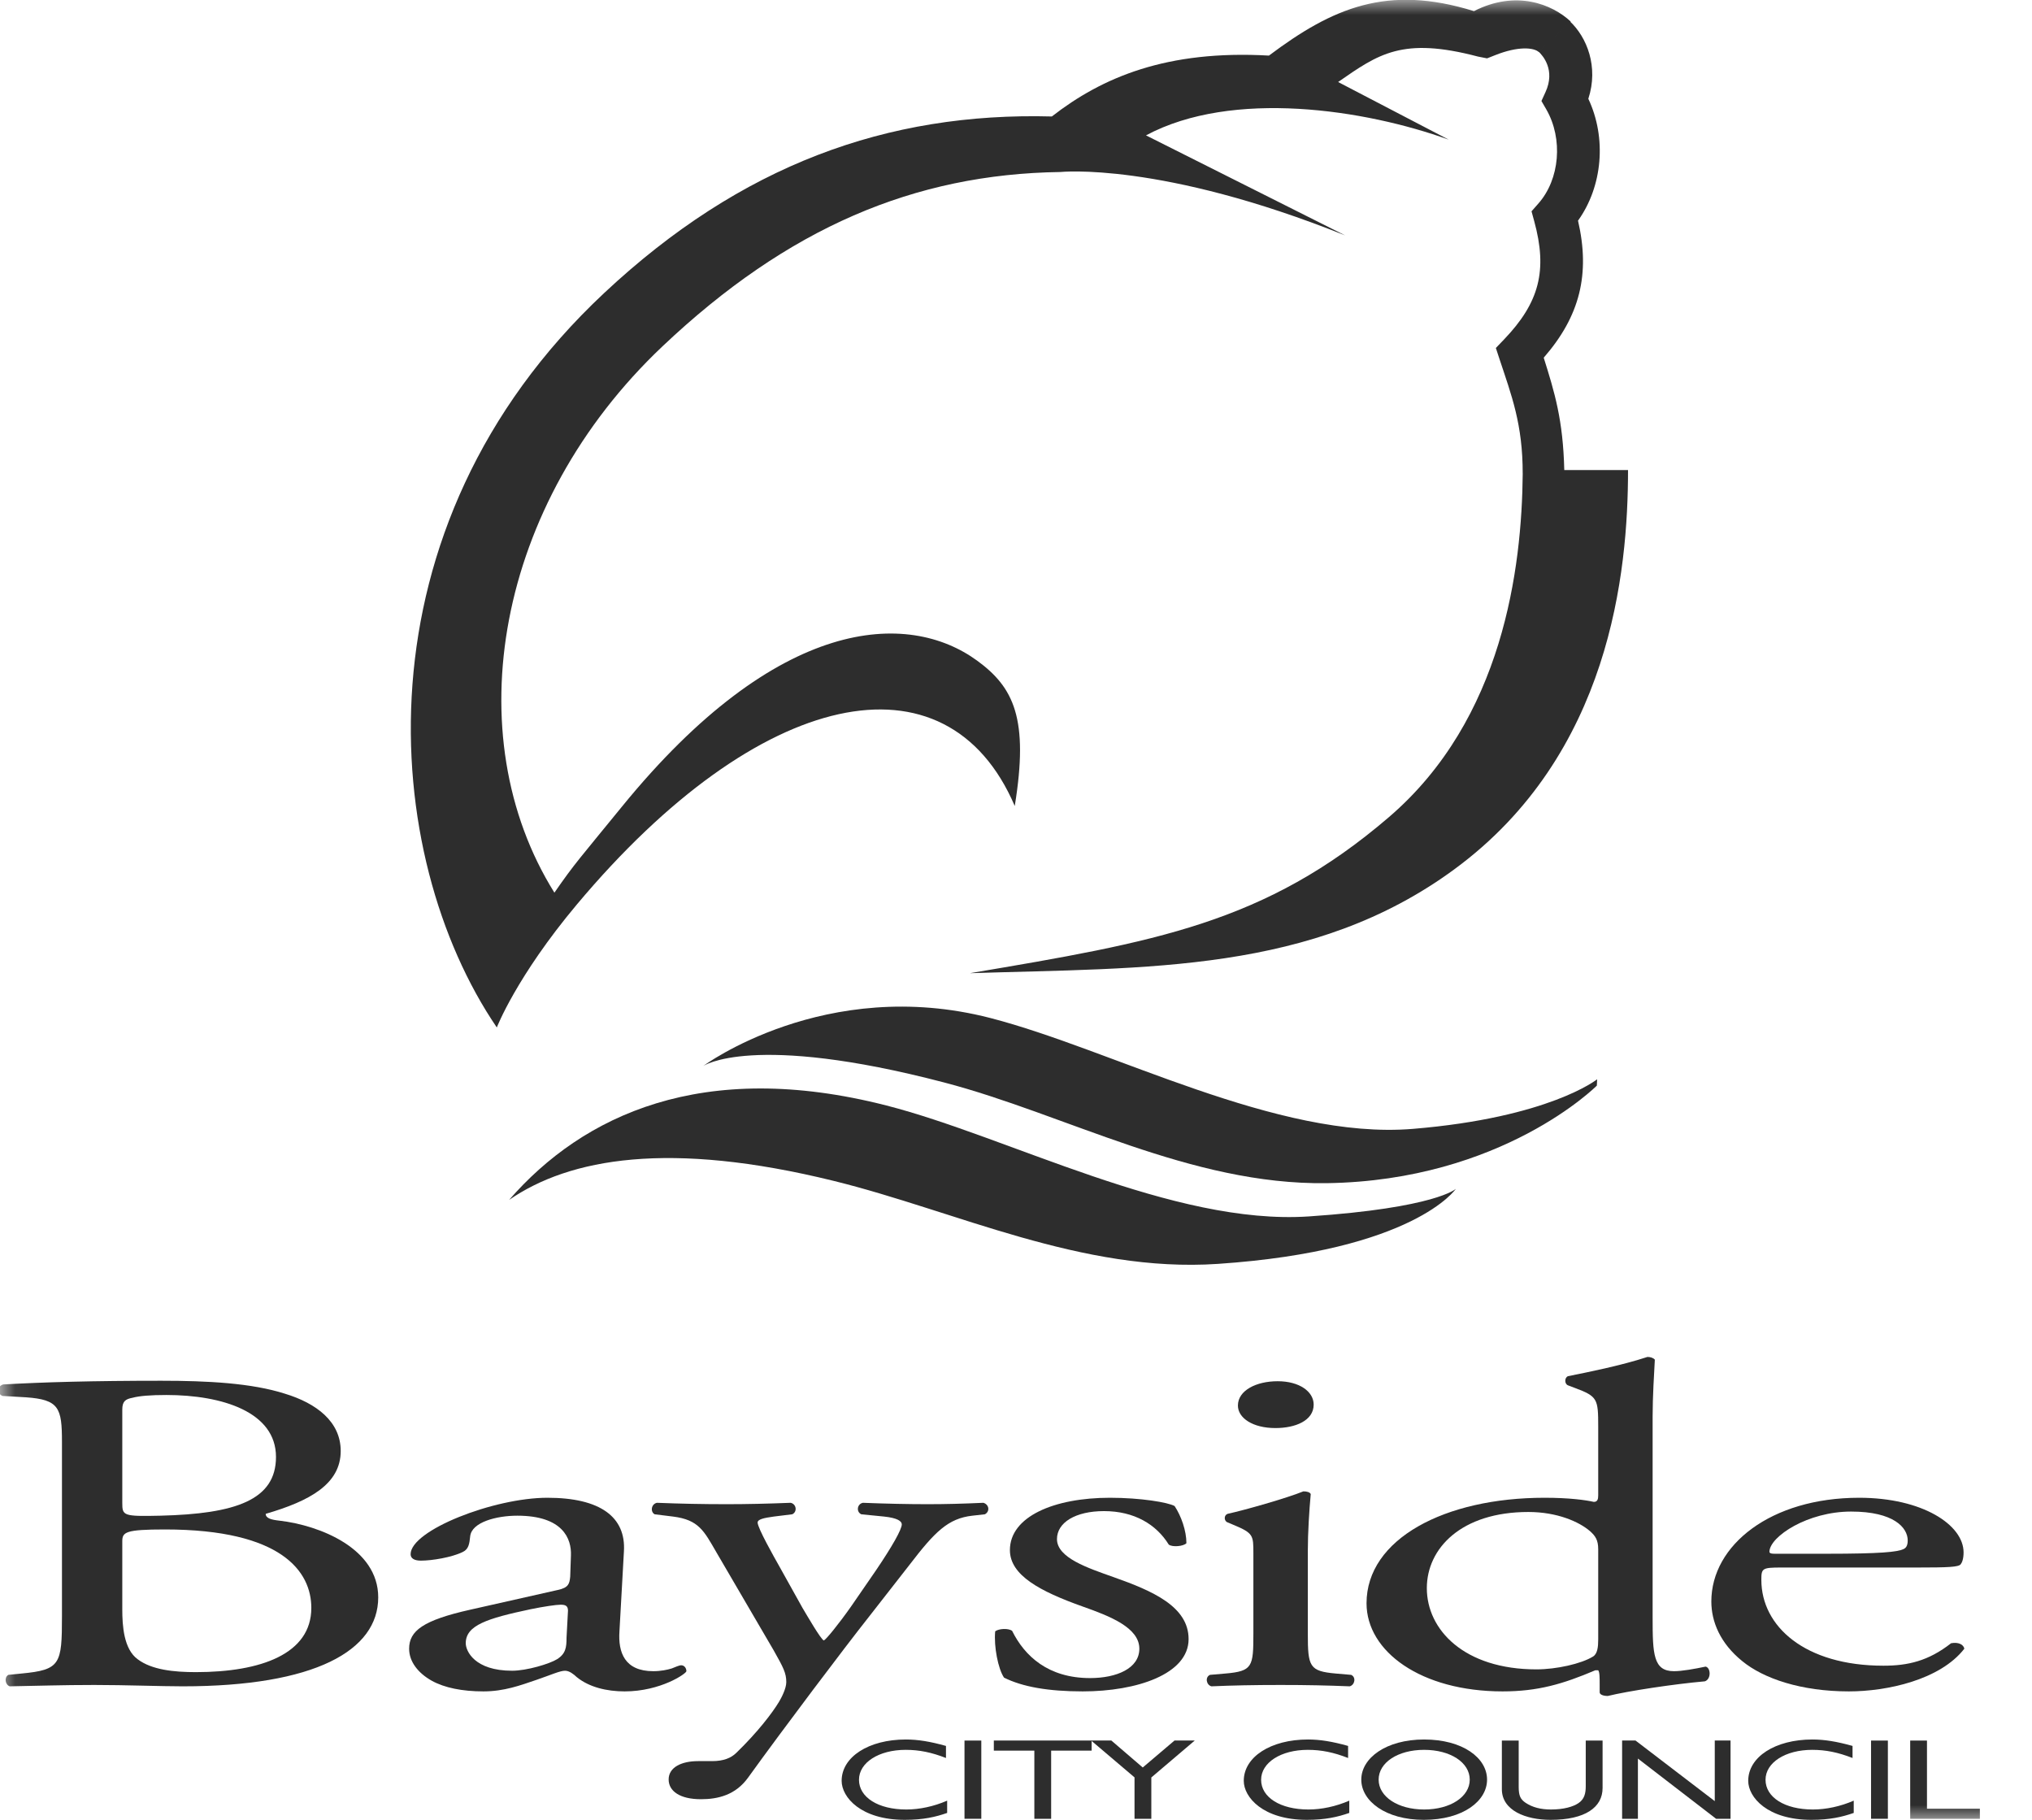
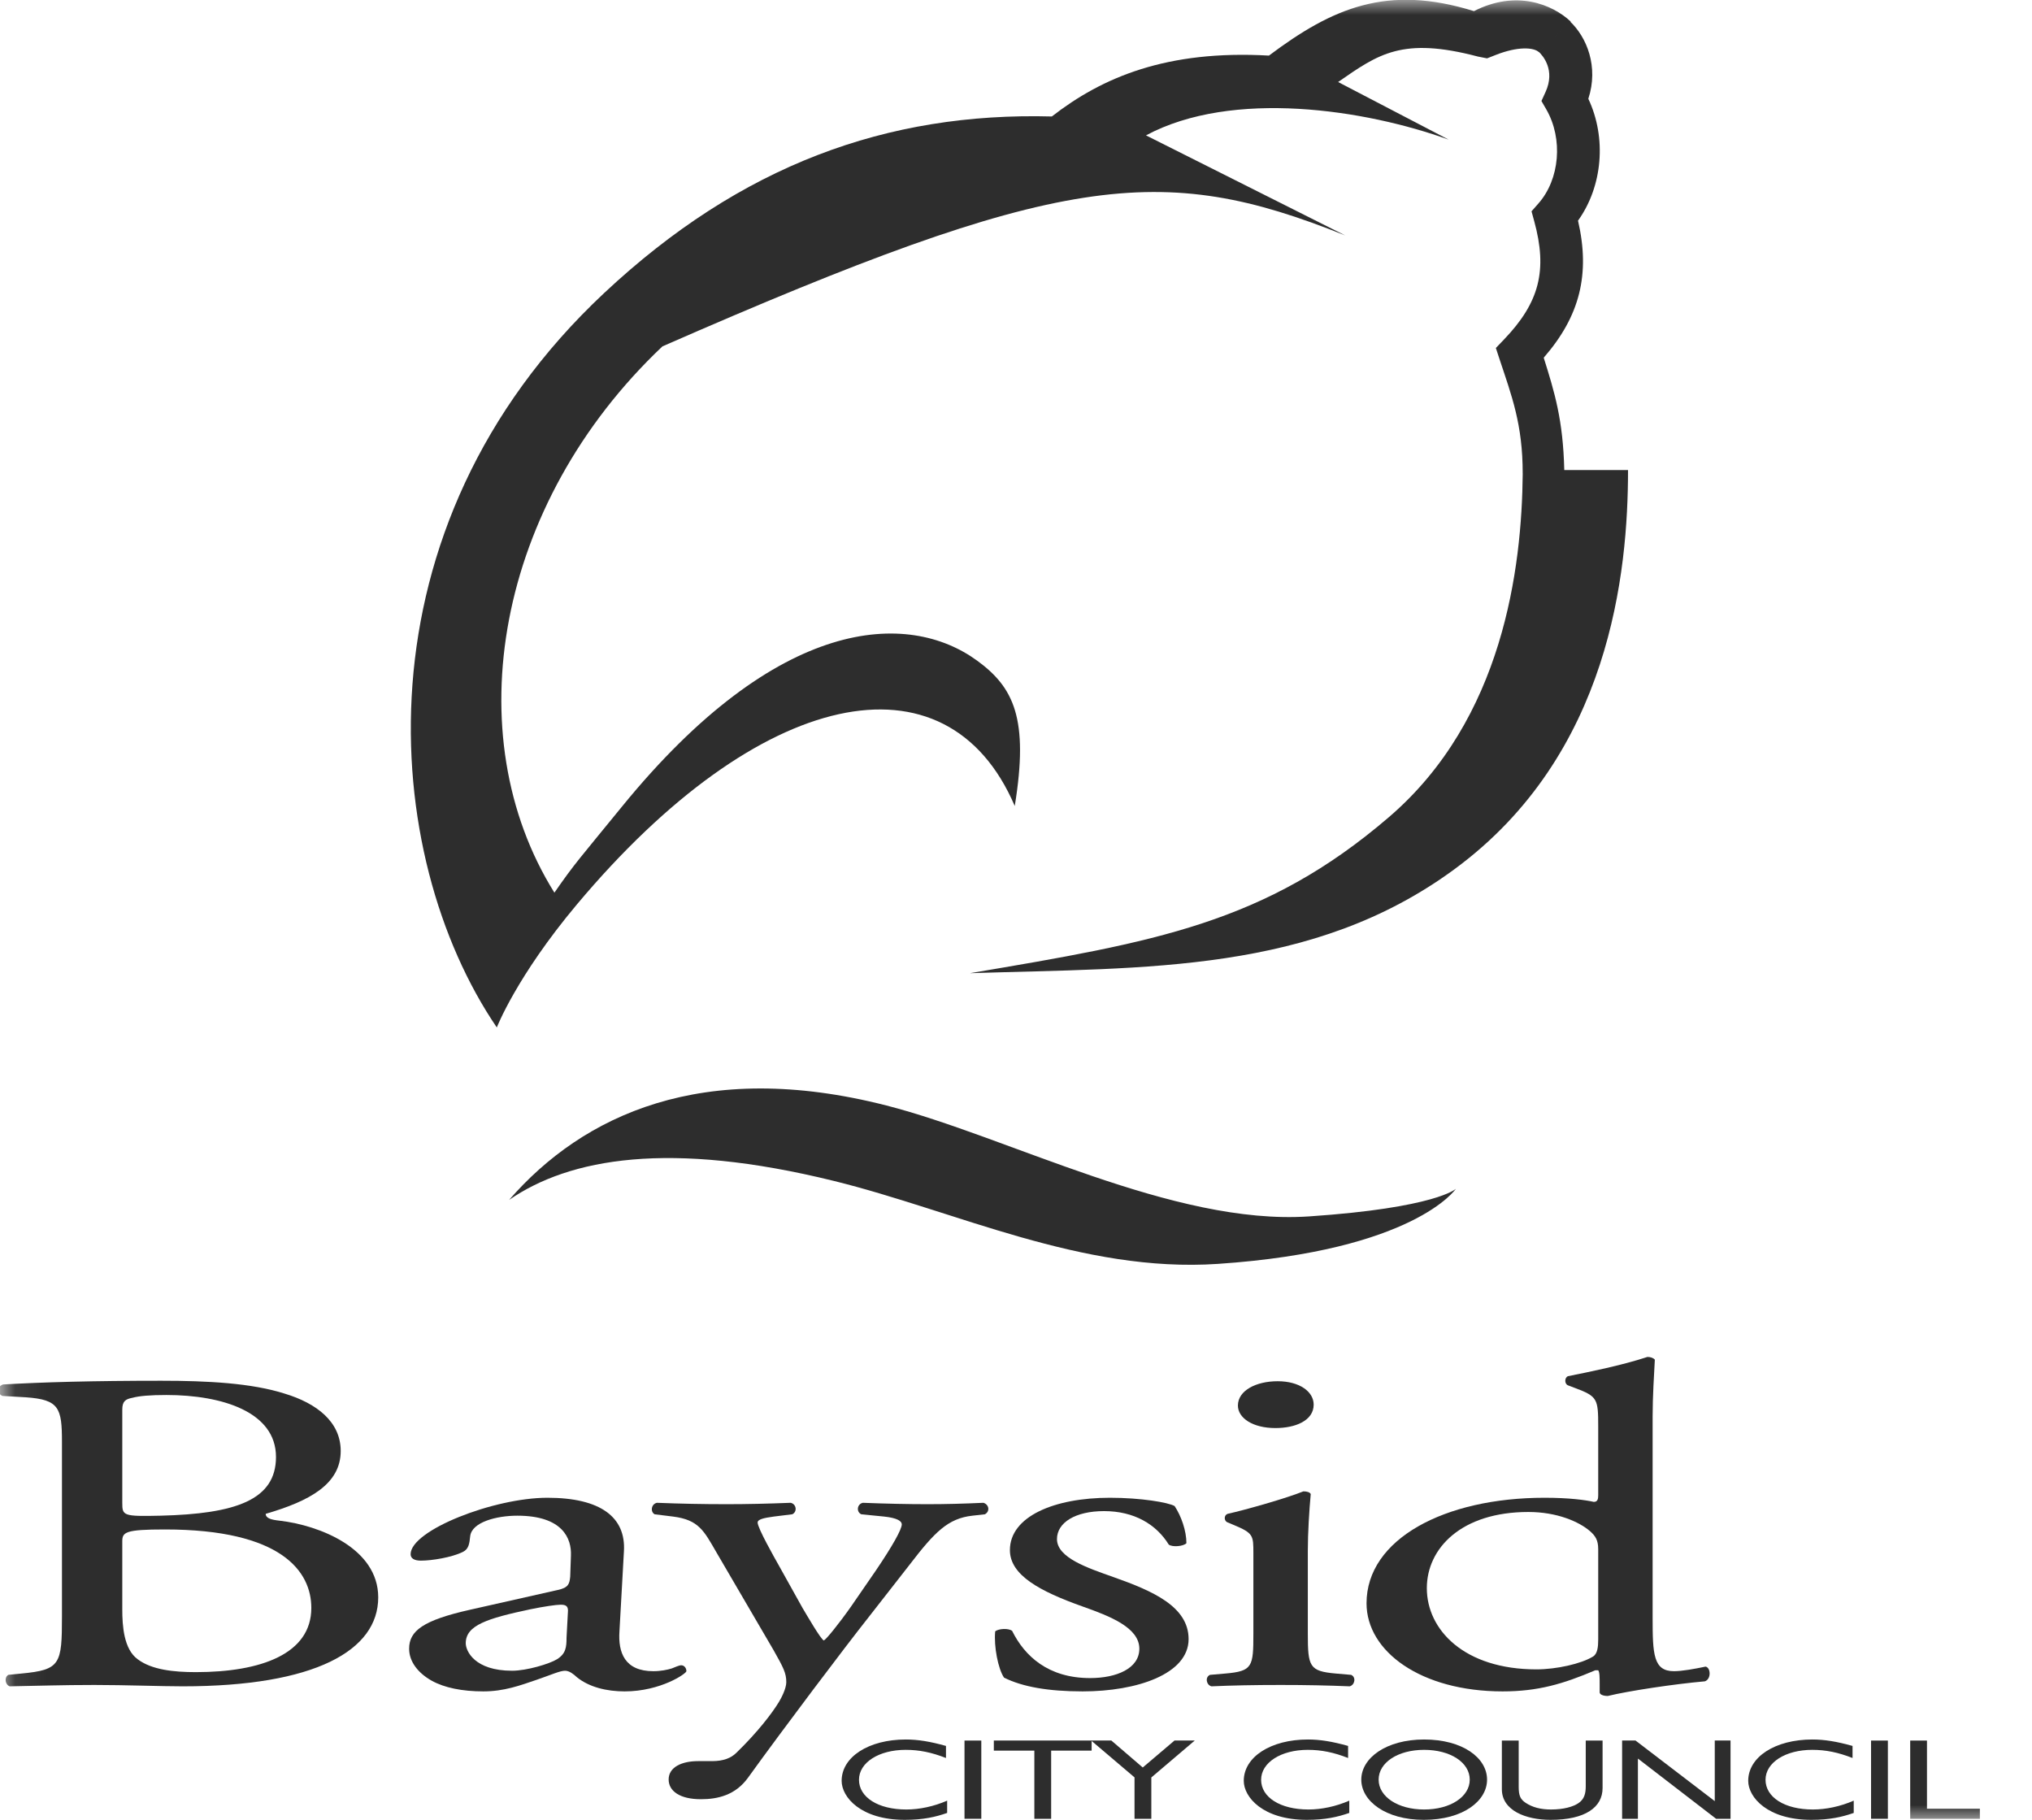
<svg xmlns="http://www.w3.org/2000/svg" width="67" height="60" viewBox="0 0 67 60" fill="none">
  <path d="M31.191 57.961C30.716 57.775 30.309 57.692 29.862 57.692C28.979 57.692 28.323 58.111 28.323 58.679C28.323 59.258 28.956 59.659 29.884 59.659C30.32 59.659 30.795 59.557 31.23 59.367V59.772C30.852 59.905 30.439 60 29.833 60C28.386 60 27.751 59.255 27.751 58.714C27.751 57.926 28.64 57.351 29.867 57.351C30.263 57.351 30.665 57.416 31.191 57.563V57.961Z" fill="#2D2D2D" />
  <path d="M31.802 59.965H32.356V57.386H31.802V59.965Z" fill="#2D2D2D" />
  <path d="M35.994 57.718H34.659V59.966H34.105V57.718H32.769V57.385H35.994V57.718Z" fill="#2D2D2D" />
  <path d="M38.726 57.385H39.394L37.962 58.603V59.966H37.408V58.6L35.977 57.385H36.644L37.679 58.274L38.726 57.385Z" fill="#2D2D2D" />
  <path d="M44.45 57.961C43.975 57.775 43.568 57.692 43.12 57.692C42.238 57.692 41.582 58.111 41.582 58.679C41.582 59.258 42.215 59.659 43.144 59.659C43.578 59.659 44.054 59.557 44.489 59.367V59.772C44.111 59.905 43.698 60 43.092 60C41.644 60 41.01 59.255 41.01 58.714C41.01 57.926 41.899 57.351 43.126 57.351C43.523 57.351 43.924 57.416 44.45 57.563V57.961Z" fill="#2D2D2D" />
  <path d="M46.956 59.659C47.822 59.659 48.461 59.239 48.461 58.675C48.461 58.108 47.822 57.692 46.956 57.692C46.096 57.692 45.457 58.108 45.457 58.675C45.457 59.239 46.096 59.659 46.956 59.659ZM46.956 57.351C48.229 57.351 49.032 57.957 49.032 58.675C49.032 59.371 48.252 60 46.945 60C45.683 60 44.885 59.375 44.885 58.675C44.885 57.961 45.706 57.351 46.956 57.351Z" fill="#2D2D2D" />
  <path d="M52.841 58.951C52.841 59.584 52.274 60 51.127 60C50.311 60 49.52 59.694 49.52 58.989V57.386H50.075V58.91C50.075 59.202 50.13 59.322 50.306 59.44C50.527 59.587 50.803 59.659 51.138 59.659C51.562 59.659 51.867 59.568 52.043 59.451C52.241 59.319 52.286 59.13 52.286 58.888V57.386H52.841V58.951Z" fill="#2D2D2D" />
  <path d="M57.06 59.966H56.585L54.006 57.98V59.966H53.485V57.385H53.927L56.54 59.383V57.385H57.06V59.966Z" fill="#2D2D2D" />
  <path d="M61.083 57.961C60.607 57.775 60.2 57.692 59.753 57.692C58.87 57.692 58.214 58.111 58.214 58.679C58.214 59.258 58.848 59.659 59.775 59.659C60.211 59.659 60.687 59.557 61.122 59.367V59.772C60.743 59.905 60.33 60 59.725 60C58.276 60 57.643 59.255 57.643 58.714C57.643 57.926 58.531 57.351 59.759 57.351C60.154 57.351 60.556 57.416 61.083 57.563V57.961Z" fill="#2D2D2D" />
  <path d="M61.693 59.965H62.248V57.386H61.693V59.965Z" fill="#2D2D2D" />
  <mask id="mask0_9245_13444" style="mask-type:luminance" maskUnits="userSpaceOnUse" x="0" y="0" width="67" height="60">
    <path d="M0.079 60H66.079V0H0.079V60Z" fill="white" />
  </mask>
  <g mask="url(#mask0_9245_13444)">
    <path d="M63.537 59.633H65.281V59.966H62.984V57.386H63.537V59.633Z" fill="#2D2D2D" />
  </g>
  <mask id="mask1_9245_13444" style="mask-type:luminance" maskUnits="userSpaceOnUse" x="0" y="0" width="67" height="60">
    <path d="M0.079 60H66.079V0H0.079V60Z" fill="white" />
  </mask>
  <g mask="url(#mask1_9245_13444)">
    <path d="M4.032 49.548C4.032 49.972 4.056 50.001 5.293 49.972C7.767 49.911 9.1 49.457 9.1 48.035C9.1 46.553 7.33 45.993 5.487 45.993C4.953 45.993 4.59 46.024 4.371 46.084C4.129 46.129 4.032 46.205 4.032 46.478V49.548ZM4.032 53.057C4.032 53.601 4.08 54.374 4.541 54.706C5.002 55.054 5.73 55.13 6.457 55.13C8.615 55.13 10.265 54.525 10.265 53.013C10.265 51.817 9.294 50.426 5.439 50.426C4.129 50.426 4.032 50.515 4.032 50.819V53.057ZM2.043 47.535C2.043 46.416 1.947 46.145 0.855 46.069L0.079 46.024C-0.115 45.932 -0.091 45.706 0.103 45.645C1.413 45.57 3.062 45.523 5.318 45.523C6.845 45.523 8.3 45.6 9.391 45.949C10.434 46.265 11.234 46.871 11.234 47.839C11.234 48.928 10.216 49.488 8.761 49.911C8.761 50.062 8.955 50.108 9.222 50.137C10.531 50.289 12.471 51.046 12.471 52.665C12.471 54.419 10.386 55.598 6.021 55.598C5.318 55.598 4.129 55.553 3.111 55.553C2.043 55.553 1.219 55.583 0.322 55.598C0.176 55.553 0.128 55.311 0.273 55.22L0.709 55.176C1.995 55.054 2.043 54.873 2.043 53.285V47.535Z" fill="#2D2D2D" />
  </g>
  <path d="M16.885 55.084C17.37 55.084 18.122 54.856 18.364 54.706C18.655 54.525 18.68 54.313 18.68 53.995L18.728 53.102C18.728 52.936 18.631 52.907 18.485 52.907C18.341 52.907 17.927 52.967 17.491 53.057C16.06 53.36 15.357 53.586 15.357 54.177C15.357 54.434 15.648 55.084 16.885 55.084ZM18.388 52.422C18.753 52.346 18.777 52.21 18.801 51.983L18.825 51.288C18.849 50.728 18.558 49.972 17.055 49.972C16.376 49.972 15.552 50.183 15.503 50.653C15.478 50.894 15.454 51.076 15.261 51.167C14.896 51.348 14.242 51.454 13.878 51.454C13.66 51.454 13.539 51.379 13.539 51.242C13.539 50.455 16.279 49.381 18.05 49.381C19.795 49.381 20.644 50.017 20.572 51.152L20.425 53.784C20.377 54.478 20.595 55.099 21.541 55.099C21.784 55.099 22.002 55.054 22.148 55.009C22.269 54.963 22.39 54.904 22.462 54.904C22.56 54.904 22.632 54.993 22.632 55.099C22.632 55.176 21.784 55.765 20.595 55.765C20.013 55.765 19.431 55.63 19.019 55.296C18.922 55.205 18.777 55.084 18.631 55.084C18.462 55.084 18.171 55.22 17.685 55.386C17.152 55.568 16.619 55.765 15.939 55.765C15.236 55.765 14.654 55.644 14.242 55.417C13.781 55.16 13.49 54.782 13.49 54.358C13.49 53.769 13.95 53.42 15.503 53.072L18.388 52.422Z" fill="#2D2D2D" />
  <path d="M22.047 58.669C22.047 58.261 22.482 58.064 23.017 58.064H23.477C23.865 58.064 24.107 57.958 24.277 57.792C24.981 57.111 25.465 56.475 25.684 56.112C25.757 55.992 25.926 55.674 25.926 55.462C25.926 55.16 25.829 54.979 25.514 54.419L23.623 51.182C23.211 50.471 23.041 50.108 22.192 50.001L21.586 49.926C21.441 49.85 21.465 49.593 21.658 49.547C22.434 49.578 23.162 49.593 23.963 49.593C24.617 49.593 25.297 49.578 26.072 49.547C26.266 49.593 26.291 49.85 26.121 49.926L25.514 50.001C25.175 50.047 24.981 50.093 24.981 50.199C24.981 50.38 25.539 51.363 25.684 51.62L26.46 53.012C26.605 53.253 27.066 54.055 27.164 54.086C27.236 54.055 27.624 53.586 28.061 52.967L28.885 51.771C29.418 50.984 29.734 50.425 29.734 50.258C29.734 50.152 29.588 50.047 29.152 50.001L28.4 49.926C28.23 49.85 28.254 49.593 28.449 49.547C29.225 49.578 29.953 49.593 30.583 49.593C31.189 49.593 31.746 49.578 32.426 49.547C32.619 49.608 32.644 49.836 32.474 49.926L32.062 49.972C31.262 50.062 30.826 50.501 30.002 51.575L28.643 53.315C27.843 54.327 25.854 56.96 24.666 58.608C24.253 59.183 23.672 59.32 23.113 59.32C22.41 59.32 22.047 59.048 22.047 58.669Z" fill="#2D2D2D" />
  <path d="M38.73 49.654C38.949 49.986 39.119 50.471 39.119 50.879C39.022 50.984 38.658 51.016 38.537 50.925C38.125 50.258 37.398 49.821 36.403 49.821C35.458 49.821 34.851 50.199 34.851 50.743C34.851 51.363 35.869 51.696 36.718 51.998C38.004 52.452 39.191 52.967 39.191 54.041C39.191 55.19 37.494 55.765 35.699 55.765C34.56 55.765 33.711 55.614 33.105 55.311C32.911 55.024 32.765 54.283 32.814 53.784C32.935 53.693 33.25 53.677 33.372 53.769C33.784 54.6 34.56 55.326 35.943 55.326C36.816 55.326 37.567 55.009 37.567 54.358C37.567 53.662 36.597 53.285 35.699 52.967C34.294 52.467 33.299 51.937 33.299 51.107C33.299 50.001 34.754 49.381 36.597 49.381C37.616 49.381 38.513 49.533 38.73 49.654Z" fill="#2D2D2D" />
  <path d="M43.315 46.31C43.315 46.841 42.708 47.083 42.054 47.083C41.303 47.083 40.817 46.75 40.817 46.341C40.817 45.842 41.423 45.539 42.126 45.539C42.855 45.539 43.315 45.887 43.315 46.31ZM41.327 51.211C41.327 50.622 41.327 50.547 40.672 50.275L40.454 50.183C40.356 50.123 40.356 49.956 40.477 49.911C41.036 49.789 42.417 49.397 42.976 49.17C43.096 49.17 43.194 49.2 43.218 49.26C43.17 49.789 43.122 50.515 43.122 51.136V53.858C43.122 54.948 43.17 55.099 44.043 55.176L44.551 55.22C44.721 55.296 44.673 55.553 44.503 55.598C43.776 55.568 43.073 55.553 42.224 55.553C41.351 55.553 40.623 55.568 39.944 55.598C39.775 55.553 39.726 55.296 39.896 55.22L40.405 55.176C41.303 55.099 41.327 54.948 41.327 53.858V51.211Z" fill="#2D2D2D" />
  <path d="M52.697 51.076C52.697 50.773 52.6 50.637 52.43 50.485C52.066 50.169 51.339 49.85 50.393 49.85C48.186 49.85 47.046 51.046 47.046 52.362C47.046 53.738 48.283 55.039 50.66 55.039C51.315 55.039 52.139 54.856 52.527 54.615C52.673 54.525 52.697 54.298 52.697 54.055V51.076ZM54.491 53.345C54.491 54.54 54.516 55.099 55.195 55.099C55.462 55.099 55.874 55.024 56.237 54.948C56.407 54.979 56.431 55.357 56.214 55.433C55.195 55.523 53.691 55.75 53.013 55.916C52.866 55.916 52.745 55.871 52.745 55.795V55.538C52.745 55.311 52.745 55.13 52.697 55.069H52.6C51.532 55.523 50.708 55.765 49.544 55.765C46.853 55.765 45.058 54.45 45.058 52.86C45.058 50.743 47.628 49.381 50.927 49.381C51.751 49.381 52.285 49.457 52.552 49.517C52.673 49.517 52.697 49.427 52.697 49.306V47.022C52.697 46.129 52.673 46.039 51.945 45.767L51.702 45.675C51.581 45.63 51.581 45.418 51.702 45.372C52.308 45.251 53.448 45.025 54.321 44.738C54.419 44.738 54.516 44.769 54.564 44.828C54.54 45.282 54.491 46.039 54.491 46.705V53.345Z" fill="#2D2D2D" />
-   <path d="M60.234 51.227C62.029 51.227 62.562 51.167 62.756 51.076C62.829 51.046 62.902 50.984 62.902 50.788C62.902 50.365 62.441 49.836 61.035 49.836C59.603 49.836 58.367 50.653 58.342 51.152C58.342 51.182 58.342 51.227 58.513 51.227H60.234ZM58.731 51.681C58.1 51.681 58.076 51.711 58.076 52.089C58.076 53.617 59.506 54.918 62.102 54.918C62.902 54.918 63.581 54.767 64.332 54.177C64.576 54.131 64.744 54.222 64.769 54.358C63.969 55.386 62.222 55.765 60.962 55.765C59.386 55.765 58.148 55.342 57.446 54.767C56.718 54.177 56.427 53.466 56.427 52.8C56.427 50.94 58.391 49.381 61.301 49.381C63.387 49.381 64.744 50.275 64.744 51.182C64.744 51.394 64.696 51.514 64.648 51.575C64.576 51.666 64.236 51.681 63.217 51.681H58.731Z" fill="#2D2D2D" />
  <path d="M43.159 40.105C38.673 40.407 33.247 37.476 29.227 36.448C23.162 34.896 19.215 36.77 16.787 39.56C18.787 38.185 22.069 37.597 27.494 38.935C31.524 39.929 35.67 41.972 40.157 41.67C46.634 41.233 48.003 39.196 48.003 39.196C48.003 39.196 47.34 39.823 43.159 40.105Z" fill="#2D2D2D" />
  <mask id="mask2_9245_13444" style="mask-type:luminance" maskUnits="userSpaceOnUse" x="0" y="0" width="55" height="43">
-     <path d="M0.079 42.218H54.357V5.72205e-05H0.079V42.218Z" fill="white" />
-   </mask>
+     </mask>
  <g mask="url(#mask2_9245_13444)">
    <path d="M31.127 35.688C35.14 36.738 39.245 39.072 43.741 39.009C49.538 38.927 52.652 35.792 52.652 35.792L52.661 35.584C52.661 35.584 51.084 36.848 46.584 37.219C42.103 37.589 36.67 34.599 32.652 33.563C27.209 32.16 23.184 35.148 23.184 35.148C23.184 35.148 24.786 34.03 31.127 35.688Z" fill="#2D2D2D" />
  </g>
  <mask id="mask3_9245_13444" style="mask-type:luminance" maskUnits="userSpaceOnUse" x="0" y="0" width="55" height="43">
    <path d="M0.079 42.218H54.357V5.72205e-05H0.079V42.218Z" fill="white" />
  </mask>
  <g mask="url(#mask3_9245_13444)">
-     <path d="M48.6 0.367C45.737 -0.523 43.934 0.261 41.84 1.833C38.475 1.641 36.338 2.55 34.682 3.84C29.256 3.694 24.432 5.438 19.923 9.659C11.631 17.417 12.535 28.223 16.381 33.875C16.381 33.875 17.025 32.202 19.015 29.827C25.034 22.644 31.219 21.348 33.459 26.573C33.928 23.695 33.427 22.662 32.218 21.781C29.944 20.123 25.652 20.275 20.502 26.601C19.102 28.319 18.957 28.454 18.28 29.431C15.034 24.235 16.35 16.616 21.842 11.42C25.979 7.506 30.152 5.739 34.963 5.671C34.963 5.671 38.269 5.321 44.353 7.761L37.786 4.463C40.637 2.936 45.015 3.61 47.767 4.604L44.121 2.704C45.452 1.781 46.234 1.207 48.732 1.865L49.032 1.924L49.314 1.813C50.053 1.521 50.573 1.561 50.743 1.72L51.791 0.711C51.178 0.137 49.986 -0.341 48.6 0.367Z" fill="#2D2D2D" />
+     <path d="M48.6 0.367C45.737 -0.523 43.934 0.261 41.84 1.833C38.475 1.641 36.338 2.55 34.682 3.84C29.256 3.694 24.432 5.438 19.923 9.659C11.631 17.417 12.535 28.223 16.381 33.875C16.381 33.875 17.025 32.202 19.015 29.827C25.034 22.644 31.219 21.348 33.459 26.573C33.928 23.695 33.427 22.662 32.218 21.781C29.944 20.123 25.652 20.275 20.502 26.601C19.102 28.319 18.957 28.454 18.28 29.431C15.034 24.235 16.35 16.616 21.842 11.42C34.963 5.671 38.269 5.321 44.353 7.761L37.786 4.463C40.637 2.936 45.015 3.61 47.767 4.604L44.121 2.704C45.452 1.781 46.234 1.207 48.732 1.865L49.032 1.924L49.314 1.813C50.053 1.521 50.573 1.561 50.743 1.72L51.791 0.711C51.178 0.137 49.986 -0.341 48.6 0.367Z" fill="#2D2D2D" />
  </g>
  <path d="M51.578 15.498C51.539 13.847 51.259 12.935 50.9 11.793C52.094 10.423 52.439 9.038 52.031 7.275C52.842 6.145 52.98 4.548 52.371 3.257C52.717 2.2 52.321 1.225 51.763 0.703L50.731 1.702C50.869 1.831 51.293 2.308 50.959 3.036L50.825 3.33L50.987 3.61C51.543 4.578 51.431 5.909 50.726 6.708L50.498 6.967L50.587 7.292C51.031 8.915 50.76 9.973 49.589 11.195L49.322 11.473L49.44 11.832C49.838 13.034 50.21 13.988 50.207 15.614L50.208 15.614C50.179 18.732 49.565 23.707 45.797 26.94C41.713 30.446 38.07 31.058 31.98 32.086C37.813 31.899 43.285 32.095 47.962 28.654C53.101 24.875 53.68 18.857 53.68 15.498H51.578Z" fill="#2D2D2D" />
</svg>